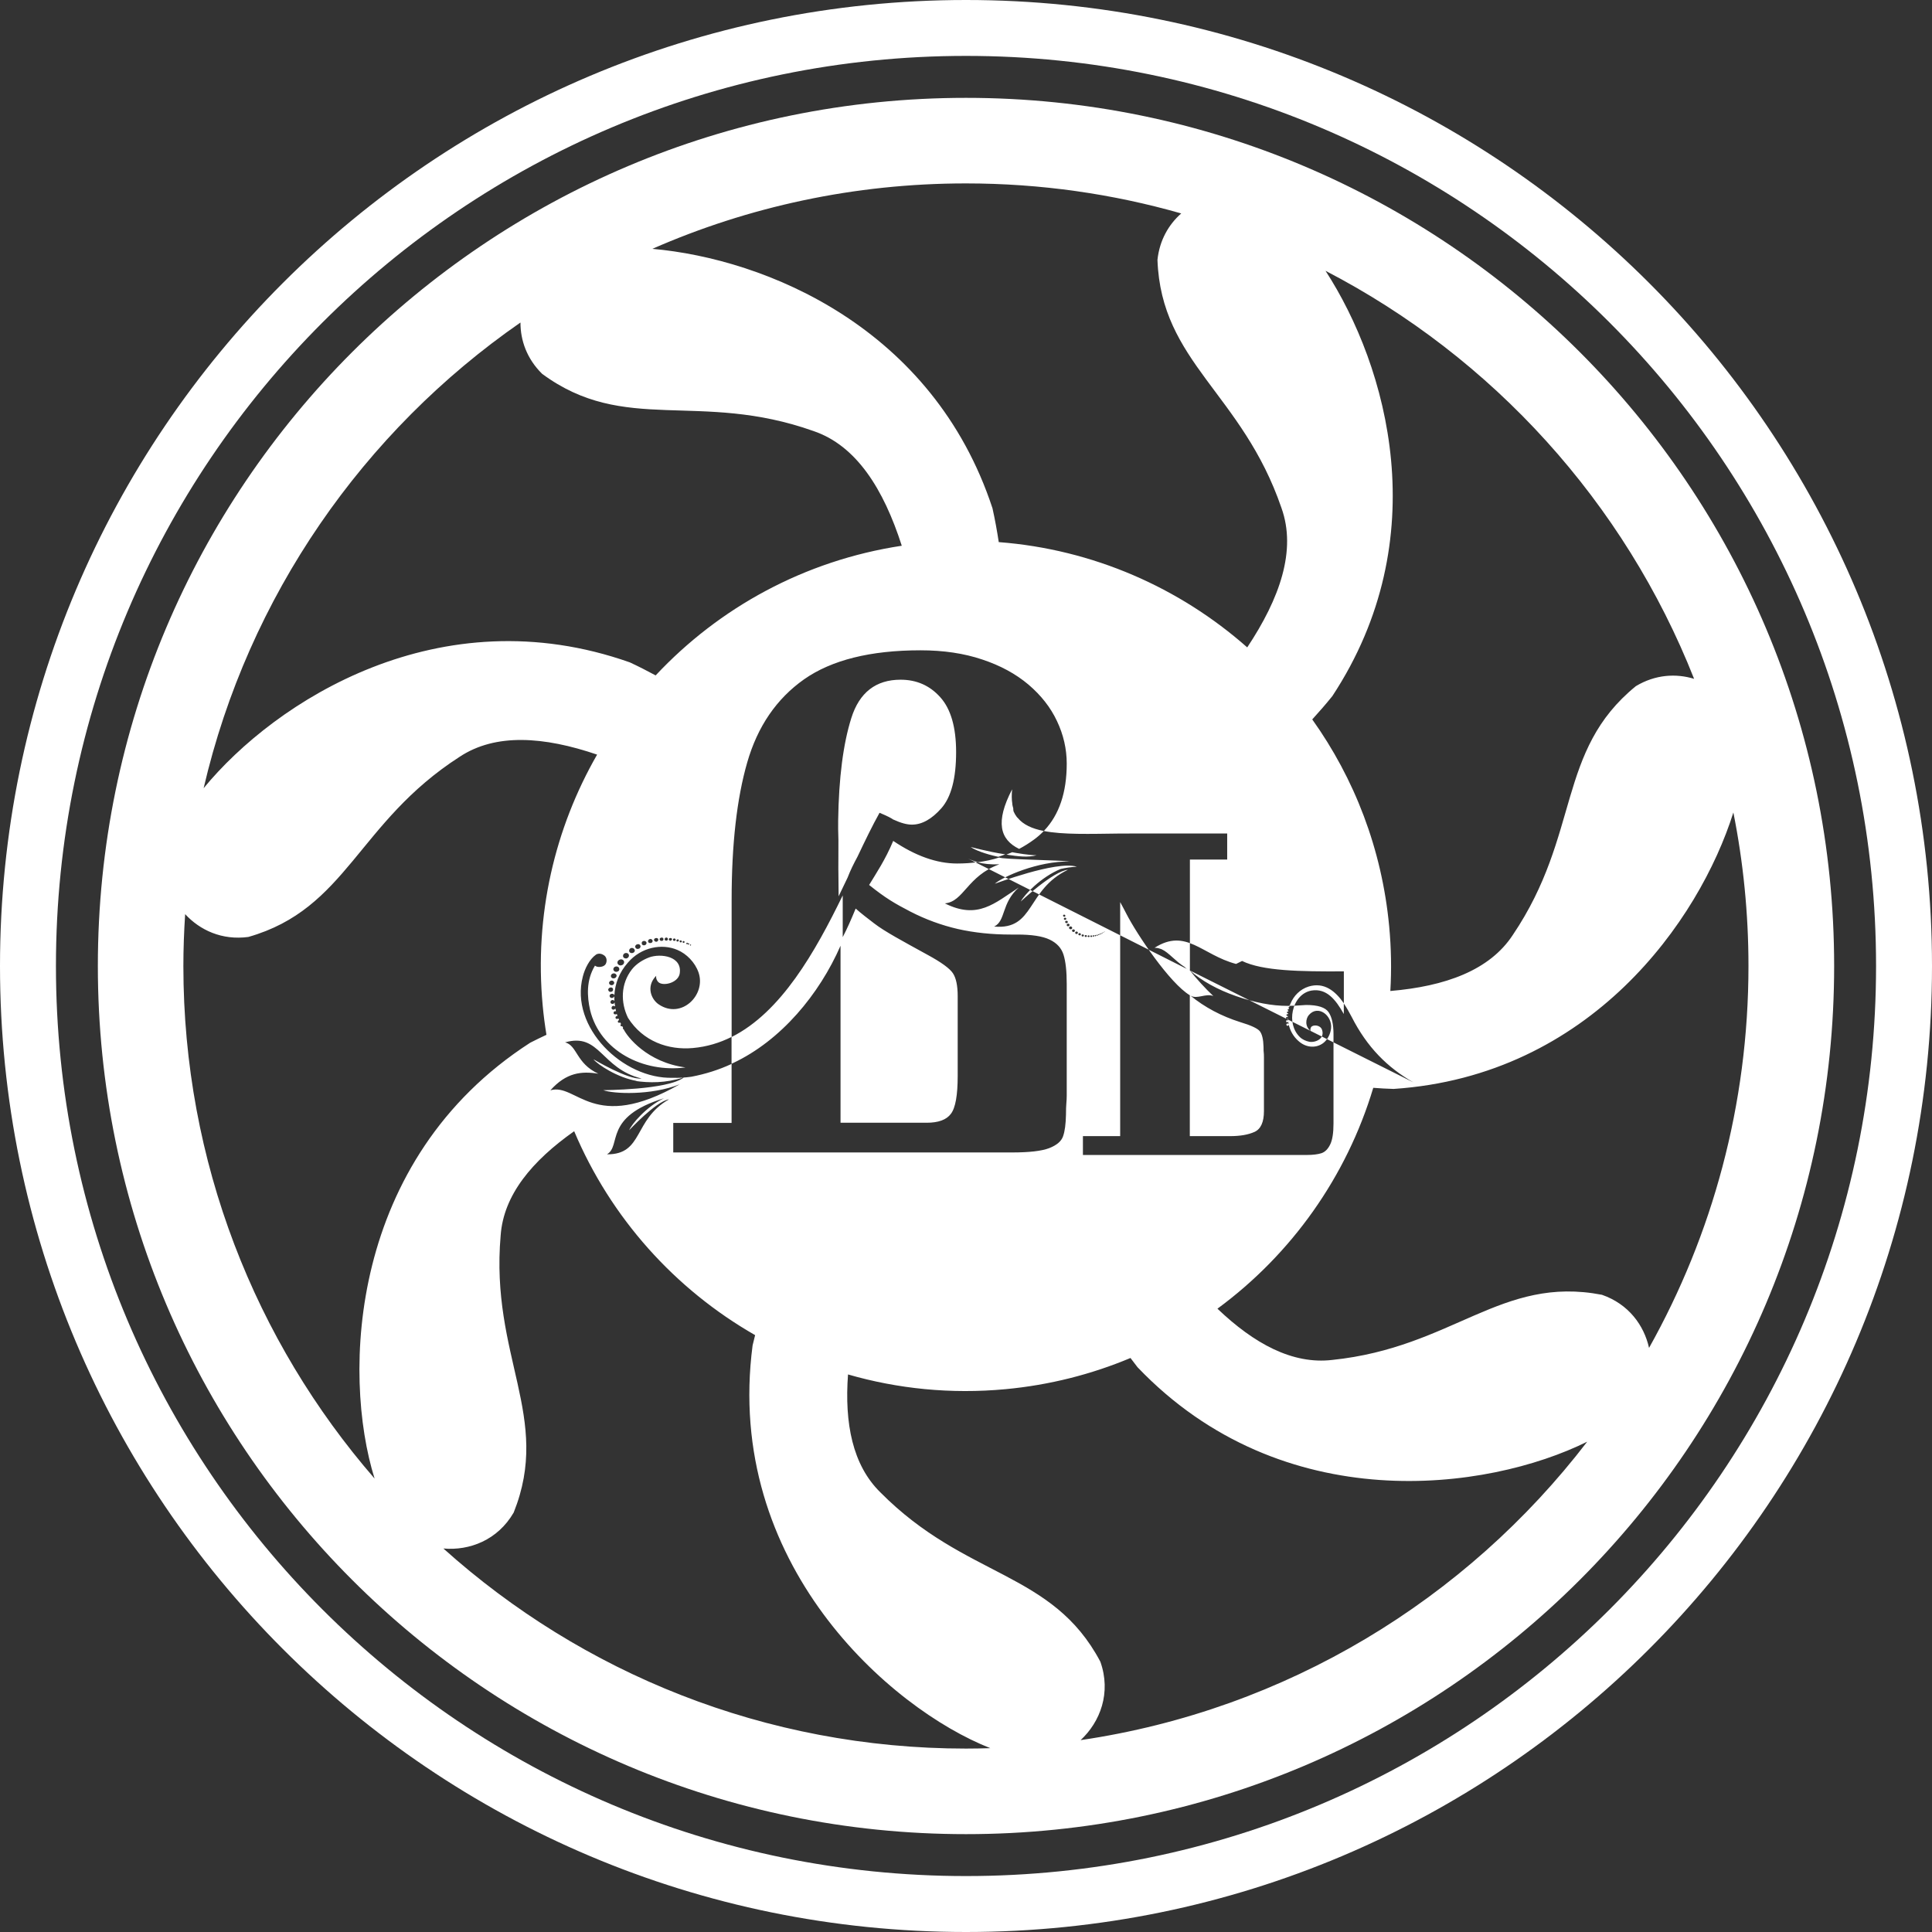
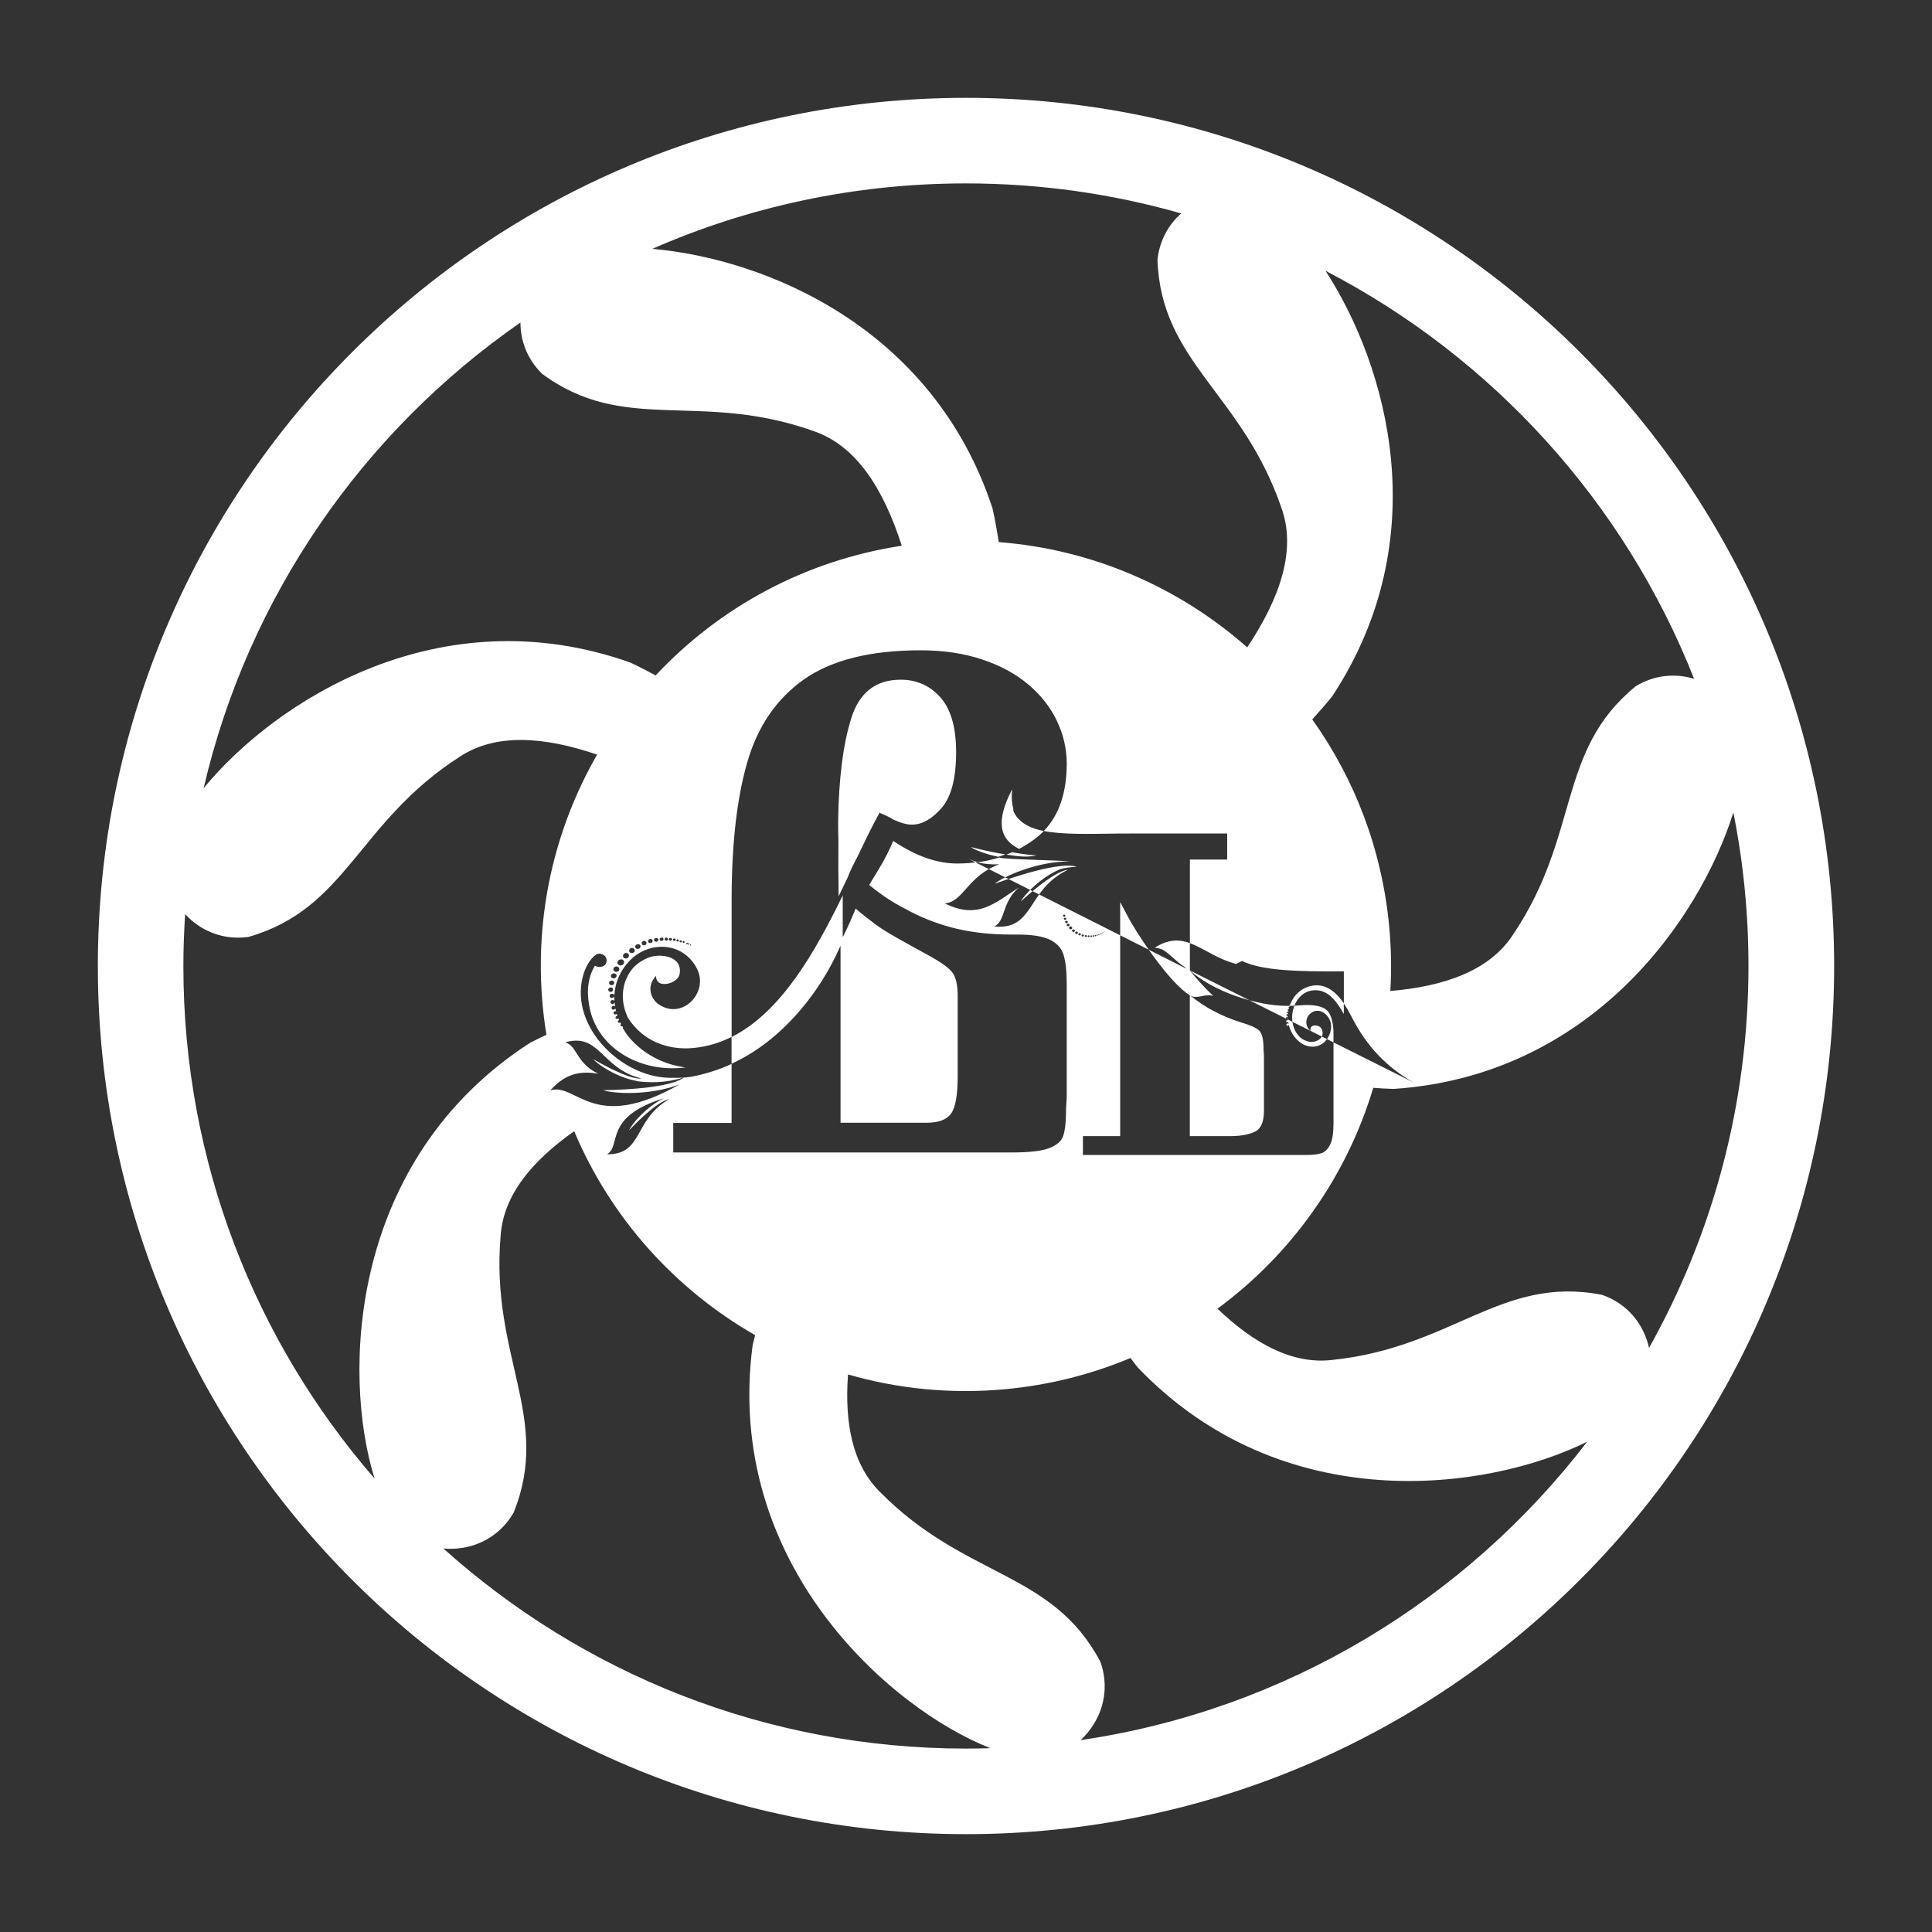
<svg xmlns="http://www.w3.org/2000/svg" xml:space="preserve" width="34.097mm" height="34.097mm" style="shape-rendering:geometricPrecision; text-rendering:geometricPrecision; image-rendering:optimizeQuality; fill-rule:evenodd; clip-rule:evenodd" viewBox="0 0 468.32 468.32">
  <rect x="0" y="0" width="468.32" height="468.32" fill="#333333" stroke="none" />
  <defs>
    <style type="text/css">  .fil0 {fill:white} .fil1 {fill:white;fill-rule:nonzero}  </style>
  </defs>
  <g id="Слой_x0020_1">
    <g id="_2027859898528">
      <path class="fil0" d="M234.16 23.72c116.22,0 210.44,94.22 210.44,210.44 0,116.22 -94.22,210.44 -210.44,210.44 -116.22,0 -210.44,-94.22 -210.44,-210.44 0,-116.22 94.22,-210.44 210.44,-210.44zm9.8 183.44c2.94,0.45 5.17,0.73 7.33,0.15 -1.59,0.04 -5.04,-0.55 -5.93,-0.73 -0.51,0.23 -0.88,0.37 -1.4,0.58zm23.21 18.99l0 0c-0,-0.06 0.04,-0.08 0.07,-0.09 0.06,0 0.11,0.02 0.11,0.09 -0.02,0.05 -0.04,0.08 -0.1,0.08 -0.06,0 -0.08,-0.04 -0.09,-0.08zm-0.29 0.14l0 0c-0,-0.06 0.05,-0.1 0.11,-0.1 0.06,-0 0.1,0.05 0.1,0.11 0,0.06 -0.05,0.1 -0.11,0.1 -0.07,-0 -0.13,-0.06 -0.1,-0.12zm-0.34 0.12l0 0c0,-0.06 0.06,-0.13 0.15,-0.12 0.07,0 0.13,0.06 0.1,0.11 0,0.06 -0.06,0.12 -0.12,0.13 -0.06,0 -0.13,-0.06 -0.13,-0.12zm-0.35 0.14l0 0c-0,-0.06 0.06,-0.13 0.15,-0.12 0.06,0 0.13,0.06 0.13,0.12 0.03,0.07 -0.06,0.12 -0.12,0.13 -0.09,-0.01 -0.15,-0.07 -0.15,-0.14zm-0.38 0.13l0 0c-0,-0.06 0.06,-0.13 0.15,-0.12 0.1,-0.01 0.16,0.05 0.15,0.14 0,0.06 -0.06,0.13 -0.16,0.14 -0.09,-0.01 -0.15,-0.08 -0.14,-0.16zm-0.47 0.12l0 0c0.01,-0.09 0.07,-0.15 0.18,-0.17 0.11,0.02 0.18,0.09 0.2,0.16 -0.01,0.09 -0.11,0.17 -0.2,0.16 -0.1,0.01 -0.17,-0.05 -0.18,-0.15zm-0.48 0.08l0 0c-0.01,-0.1 0.09,-0.18 0.21,-0.18 0.09,0.01 0.18,0.09 0.16,0.17 0.02,0.1 -0.08,0.18 -0.19,0.19 -0.09,-0.01 -0.2,-0.1 -0.19,-0.19zm-0.57 0.07l0 0c-0,-0.12 0.1,-0.2 0.23,-0.2 0.1,-0.02 0.22,0.07 0.22,0.2 -0.01,0.09 -0.1,0.2 -0.21,0.18 -0.13,0 -0.24,-0.09 -0.23,-0.17zm-0.66 -0l0 0c0.02,-0.12 0.14,-0.22 0.26,-0.22 0.13,-0 0.23,0.11 0.23,0.23 0.01,0.1 -0.1,0.2 -0.25,0.19 -0.13,0 -0.24,-0.09 -0.24,-0.21zm-0.7 -0.06l0 0c0,-0.12 0.11,-0.23 0.26,-0.22 0.14,-0.03 0.27,0.1 0.27,0.22 0,0.13 -0.12,0.25 -0.27,0.24 -0.15,-0.01 -0.25,-0.12 -0.26,-0.25zm-0.74 -0.14l0 0c-0.03,-0.14 0.12,-0.25 0.27,-0.24 0.15,0.01 0.27,0.1 0.28,0.26 0,0.12 -0.15,0.24 -0.28,0.24 -0.19,0 -0.29,-0.11 -0.28,-0.26zm-0.8 -0.29l0 0c0.01,-0.15 0.14,-0.28 0.31,-0.26 0.16,-0.02 0.29,0.11 0.31,0.27 -0.01,0.15 -0.13,0.28 -0.31,0.26 -0.16,0.01 -0.32,-0.12 -0.31,-0.27zm-0.76 -0.37l0 0c0.01,-0.15 0.13,-0.28 0.32,-0.28 0.19,-0 0.34,0.13 0.33,0.29 -0.02,0.18 -0.15,0.3 -0.34,0.31 -0.19,0 -0.3,-0.15 -0.32,-0.31zm-0.76 -0.5l0 0c-0.02,-0.16 0.15,-0.3 0.34,-0.31 0.19,-0 0.36,0.17 0.34,0.32 0,0.19 -0.15,0.3 -0.34,0.31 -0.19,0 -0.34,-0.13 -0.34,-0.32zm-0.74 -0.67l0 0c-0,-0.19 0.17,-0.36 0.39,-0.35 0.22,0.01 0.39,0.16 0.38,0.37 0.01,0.16 -0.16,0.33 -0.38,0.32 -0.21,-0.01 -0.39,-0.16 -0.39,-0.35zm-0.56 -0.71l0 0c0.01,-0.15 0.15,-0.31 0.36,-0.3 0.19,-0 0.34,0.13 0.32,0.31 0.02,0.16 -0.15,0.3 -0.34,0.31 -0.19,0 -0.34,-0.13 -0.34,-0.32zm-0.38 -0.72l0 0c-0.02,-0.16 0.15,-0.3 0.33,-0.28 0.17,-0.02 0.32,0.12 0.33,0.28 -0.01,0.15 -0.17,0.29 -0.32,0.28 -0.19,0 -0.34,-0.13 -0.33,-0.29zm-0.31 -0.78l0 0c-0,-0.12 0.12,-0.25 0.31,-0.26 0.15,0.01 0.28,0.13 0.28,0.26 -0.01,0.15 -0.14,0.28 -0.29,0.27 -0.16,0.02 -0.32,-0.12 -0.31,-0.28zm-0.2 -0.75l0 0c0.01,-0.15 0.12,-0.25 0.28,-0.24 0.16,-0.01 0.29,0.11 0.28,0.26 0.03,0.14 -0.12,0.25 -0.27,0.24 -0.15,-0.01 -0.29,-0.11 -0.28,-0.26zm9.97 3.89c0.01,-0.02 0.02,-0.05 0.06,-0.06 0.03,0.01 0.08,0.04 0.06,0.06 0.01,0.04 -0.04,0.07 -0.06,0.06 -0.04,0.01 -0.08,-0.04 -0.06,-0.06zm-0.23 0.14l0 0c-0.01,-0.04 0.04,-0.08 0.09,-0.05 0.04,-0.01 0.09,0.01 0.06,0.06 0.01,0.04 -0.04,0.08 -0.08,0.09 -0.05,-0.02 -0.08,-0.04 -0.08,-0.1zm-30.44 -16.96c1.48,0.38 3.13,0.56 5.26,0.48 -7.81,2.83 -8.59,9.06 -13.21,9.47 7.99,4 12.05,-0.04 17.92,-3.84 -4.27,3.79 -3.1,8.06 -5.96,9.46 9.89,0.88 7.76,-8.92 17.87,-13.76 -3.57,0.29 -11.58,7.81 -11.42,7.7 0.75,-1.55 4.82,-5.9 9.66,-7.9 1.17,-0.27 2.52,-0.47 3.94,-0.55 -5.07,-1.54 -20.18,4.29 -19.89,4.12 1.98,-1.7 10.39,-5.49 18.19,-5.39 -2,-0.31 -16.66,-0.49 -17.12,-0.96 -1.71,0.55 -3.37,0.89 -5.22,1.15zm29.74 193.75c2.69,7.54 -0.03,14.62 -4.78,19.03 49.89,-7.33 93.47,-34.09 122.8,-72.34 -24.14,11.97 -73.81,18.79 -109.01,-18.06 -0.58,-0.73 -1.14,-1.48 -1.7,-2.23 -9.42,3.95 -19.59,6.56 -30.29,7.56 -13.24,1.24 -26.13,-0.09 -38.18,-3.57 -0.87,11.83 1.08,21.96 7.85,28.59 20.73,20.91 41.64,18.99 53.3,41.01zm-26.69 20.97c-24.31,-9.57 -64.52,-44.77 -57.6,-97.63 0.19,-0.83 0.4,-1.66 0.61,-2.48 -19.4,-11.1 -34.99,-28.39 -43.86,-49.43 -10.18,7.17 -17.12,15.44 -17.82,25.25 -2.56,29.33 12.43,44.04 3.16,67.18 -3.9,6.73 -10.76,9.28 -17.04,8.72 33.59,30.15 77.98,48.5 126.67,48.5 1.97,0 3.94,-0.04 5.89,-0.1zm-149.23 -65.34c-7.91,-25.3 -6.25,-77.3 37.72,-105.65 1.3,-0.66 2.61,-1.3 3.94,-1.92 -0.38,-2.33 -0.69,-4.69 -0.91,-7.08 -2.06,-22 2.96,-43.03 13.19,-60.84 -12.88,-4.39 -24.61,-5.26 -33.37,0.56 -24.75,15.94 -27.21,36.8 -51.17,43.64 -6.37,0.86 -11.74,-1.64 -15.32,-5.53 -0.27,4.16 -0.43,8.35 -0.43,12.58 0,47.53 17.48,90.97 46.36,124.25zm-41.44 -167.35c17.39,-21.17 57.21,-46.77 103.31,-30.5 2.11,0.98 4.19,2.04 6.26,3.16 15.33,-16.38 36.04,-27.85 59.66,-31.43 -4.4,-13.72 -10.99,-24.27 -21.39,-27.8 -27.74,-9.87 -45.76,0.92 -65.8,-13.88 -3.69,-3.64 -5.25,-8.1 -5.24,-12.43 -38.05,26.39 -65.99,66.35 -76.8,112.88zm108.77 -130.74c27.53,2.44 68.04,19.07 82.45,62.89 0.6,2.7 1.1,5.44 1.52,8.2 22.8,1.74 43.8,11.01 60.23,25.52 7.9,-11.89 11.98,-23.53 8.3,-33.79 -9.53,-27.85 -29.18,-35.25 -30.06,-60.16 0.52,-4.79 2.73,-8.57 5.76,-11.24 -16.58,-4.74 -34.1,-7.28 -52.2,-7.28 -27.03,0 -52.74,5.66 -76,15.86zm163.18 5.33c15.03,23.2 26.79,64.88 1.65,103.09 -1.55,1.92 -3.18,3.8 -4.87,5.65 10.21,14.3 16.89,31.41 18.65,50.17 0.5,5.29 0.58,10.52 0.28,15.66 13.24,-1.13 24.07,-4.97 29.71,-13.62 16.46,-24.41 10.49,-44.55 29.81,-60.28 4.72,-2.83 9.73,-3.11 14.11,-1.77 -16.88,-42.76 -48.85,-77.91 -89.34,-98.9zm98.86 131.3c-8.28,26.27 -34.66,63.84 -82.36,67.01 -1.64,-0.05 -3.28,-0.14 -4.93,-0.27 -6.46,21.55 -19.83,40.35 -37.77,53.54 8.86,8.46 18.18,13.56 27.83,12.42 29.28,-3.03 40.91,-20.52 65.37,-15.79 6.47,2.25 10.19,7.38 11.42,12.87 15.34,-27.38 24.1,-58.95 24.1,-92.57 0,-12.74 -1.26,-25.18 -3.66,-37.21zm-253.82 31.76l0 0c0.01,0.13 0.1,0.15 0.18,0.17 0.13,-0.02 0.23,-0.09 0.22,-0.22 -0.07,-0.1 -0.1,-0.15 -0.23,-0.13 -0.13,0.02 -0.15,0.1 -0.16,0.18zm122.06 6.52c2.96,2.58 6.7,4.65 11.19,6.22 4.52,1.58 8.69,2.38 12.54,2.38 0.94,0 2.43,-0.07 4.46,-0.22 2.85,0 4.66,0.58 5.46,1.76 0.78,1.16 1.18,2.94 1.18,5.31l0 21.67c0,2.3 -0.27,4.01 -0.82,5.11 -0.56,1.13 -1.27,1.81 -2.14,2.09 -0.85,0.27 -2.05,0.42 -3.57,0.42l-54.21 0 0 -4.57 9.03 0 0 -50.22 0 -6.51c0.5,0.89 0.98,1.83 1.48,2.79 2.61,5.1 10.55,16.88 15.4,19.79l0 34.15 9.8 0c2.41,0 4.37,-0.34 5.9,-1.03 1.51,-0.69 2.27,-2.38 2.27,-5.04l0 -12.97c0,-0.65 -0.02,-1.05 -0.05,-1.23 -0.04,-0.16 -0.05,-0.63 -0.05,-1.38 -0.05,-1.83 -0.36,-3.1 -0.91,-3.79 -0.54,-0.67 -2.12,-1.41 -4.75,-2.2 -4.58,-1.45 -8.6,-3.59 -12.05,-6.41l0 0c1.65,0.94 3.68,-0.63 5.54,0.09 -1.86,-1.74 -4.08,-4.17 -5.68,-6.19l0 -26.89 9.04 0 0 -6.32 -0.89 0 0 -0 -17.18 0 -7.85 0.01c-7.45,0.09 -13.92,0.31 -18.61,-0.63 -2.76,-0.55 -4.89,-1.51 -6.24,-3.15l-0.01 -0.01 -0.01 -0.01 -0.01 -0.01 -0.01 -0.01 -0.01 -0.01 -0.01 -0.01 -0.01 -0.01 -0.01 -0.01 -0.01 -0.01 -0.01 -0.01 0 -0 -0.01 -0.01 -0.01 -0.01 -0.01 -0.01 -0.01 -0.01 -0.01 -0.01 -0.01 -0.01 -0.01 -0.01 -0.01 -0.01 -0.01 -0.01 -0.06 -0.08 -0 -0 -0.01 -0.02 0.01 0.02c-0.31,-0.41 -0.57,-0.86 -0.78,-1.36l0 0.01 -0 -0.01 -0 -0.01 -0 -0.01 0 -0 -0 -0.01 -0 -0.01 -0 -0.01 -0 -0.01 -0 -0.01 -0 -0.01 -0 -0.01 -0 -0.01 -0.02 -0.04 -0 -0.01 -0 -0.01 -0 -0.01 -0 -0.01 -0 -0.01 -0 -0.01 -0 -0.01 -0 -0 -0.01 -0.03 -0 -0.01 -0 -0.01 -0 -0.01 -0 -0.01 -0 -0.01 -0 -0.01 -0 -0.01 -0.02 -0.05 -0 -0.01 -0 -0.01 -0 -0.01 -0 -0.01 -0 -0.01 -0 -0.01 -0 -0.01 -0 -0 -0 -0.01 -0 -0.01 -0 -0.01 -0 -0.01 -0 -0.01 -0 -0.01 -0 -0.01 -0 -0.01 -0 -0.01 -0 -0.01 -0 -0.01 -0 -0.01 -0 -0.01 -0 -0.01 -0 -0.01 -0 -0.01 -0 -0.01 -0 -0.01 -0 -0.01 -0 -0.01 0 -0 -0 -0.01 -0 -0.01 -0 -0.01 -0 -0.01 -0 -0.01c-0.05,-0.15 -0.09,-0.3 -0.13,-0.46l-0 -0.01c-0.03,-0.12 -0.06,-0.23 -0.08,-0.36l-0 -0.01 -0 -0.01 -0 -0.01 -0 -0.01 -0 -0.01 -0 -0.01 -0 -0.01 -0 -0.01 -0.03 -0.14 -0 -0.01 -0 -0.01 -0 -0.01 -0 -0.01 -0 -0.01 -0 -0.01 -0 -0.01 -0 -0.01 -0 -0.01 -0 -0.01 -0 -0.01 -0 -0.01c-0.16,-1 -0.16,-2.13 -0.04,-3.43 -4.12,7.91 -2.96,12.16 1.68,14.43l0.02 0.01c1.23,-0.65 2.41,-1.39 3.56,-2.23 0.91,-0.66 1.74,-1.39 2.5,-2.19 3.65,-3.85 5.48,-9.26 5.48,-16.25 0,-3.58 -0.8,-7.01 -2.36,-10.31 -1.56,-3.32 -3.86,-6.25 -6.93,-8.86 -3.07,-2.59 -6.82,-4.63 -11.22,-6.08 -4.4,-1.48 -9.37,-2.22 -14.94,-2.22 -12.13,0 -21.56,2.36 -28.23,7.04 -6.67,4.71 -11.26,11.42 -13.77,20.14 -2.51,8.7 -3.78,19.82 -3.78,33.34l0 6.11 0 14.98 0 8.91 0 2.82 0 0.39c11.99,-5.99 20.26,-20.62 26.93,-34.32l0 10.12c1.12,-2.16 2,-4.17 3.14,-6.93 1.36,1.23 3.08,2.51 4.46,3.58 2.54,1.97 6.99,4.35 12.92,7.61 3.35,1.82 5.42,3.32 6.19,4.49 0.77,1.16 1.16,3.01 1.16,5.57l0 19.28c0,4.72 -0.54,7.78 -1.65,9.23 -1.08,1.45 -3.04,2.16 -5.88,2.16l-20.87 0 0 -4.83 0 -33.79 0 -4.29c-5.14,11.76 -14.4,22.97 -26.07,28.45l-0.02 0.01 -0.33 0.15 0 -6.5c-2.9,1.45 -6.01,2.39 -9.38,2.69 -5.91,0.53 -12.08,-1.57 -15.72,-7.32 -1.81,-3.73 -1.79,-8.24 0.96,-11.76 1.1,-1.37 2.62,-2.3 4.17,-2.89 2.75,-1.02 8.2,-0.33 7.38,4.06 -0.54,2.21 -4.1,2.98 -5.17,1.91 -0.53,-0.58 -0.57,-1.19 -0.5,-1.52 -2.56,2.61 -1.19,5.78 0.67,6.98 5.45,3.62 11.45,-2.33 9.6,-7.75 -0.86,-2.5 -2.93,-4.56 -5.11,-5.48 -3.79,-1.64 -8.81,-0.69 -12.03,3.07 -2.13,2.4 -3.14,5.2 -3.27,7.93 -0.03,-0.26 -0.34,-0.41 -0.61,-0.38 -0.35,0.01 -0.58,0.31 -0.55,0.57 0.07,0.32 0.33,0.5 0.64,0.43 0.26,-0.03 0.43,-0.21 0.52,-0.41 -0.04,0.38 0.01,0.78 0.01,1.21 -0.08,-0.23 -0.28,-0.32 -0.54,-0.28 -0.27,0.03 -0.45,0.29 -0.42,0.56 -0,0.21 0.26,0.4 0.53,0.37 0.21,0 0.41,-0.13 0.47,-0.38 0.01,0.35 0.08,0.66 0.14,0.98 -0.12,-0.07 -0.28,-0.1 -0.45,-0.13 -0.27,0.03 -0.45,0.29 -0.42,0.56 0,0.22 0.26,0.4 0.53,0.37 0.18,-0.05 0.33,-0.15 0.37,-0.31 0.08,0.23 0.16,0.46 0.19,0.73 -0.03,-0.05 -0.12,-0.07 -0.25,-0.05 -0.21,0 -0.4,0.26 -0.35,0.45 0,0.22 0.23,0.35 0.49,0.32 0.08,0.02 0.18,-0.05 0.28,-0.11 0.05,0.18 0.15,0.33 0.2,0.51 -0.08,-0.02 -0.08,-0.02 -0.17,-0.03 -0.18,0.05 -0.35,0.23 -0.35,0.45 0.05,0.18 0.23,0.35 0.46,0.27 0.08,0.02 0.18,-0.05 0.28,-0.11 0.01,0.13 0.11,0.28 0.13,0.41 -0.18,0.05 -0.3,0.2 -0.3,0.41 0.02,0.13 0.2,0.3 0.43,0.22 0.08,0.02 0.13,-0.02 0.18,-0.05 0.06,0.1 0.11,0.28 0.18,0.38 -0.1,0.06 -0.16,0.18 -0.15,0.31 0.02,0.13 0.16,0.25 0.3,0.23 0.05,-0.03 0.13,-0.02 0.13,-0.02 0.06,0.1 0.13,0.2 0.2,0.3 -0.02,0.08 -0.07,0.12 -0.05,0.25 0.01,0.1 0.07,0.16 0.18,0.16 0.83,1.8 5.69,8.06 15.01,9.28 -10.2,1.34 -20.74,-3.98 -23.13,-13.92 -0.74,-3.29 -0.97,-7.21 1.19,-10.77 0.12,0.07 -0.16,-0.03 0.27,0.18 0.46,0.27 1.8,0.24 2.3,-0.51 0.47,-0.81 0.26,-1.88 -0.57,-2.27 -0.61,-0.38 -1.3,-0.35 -1.75,-0.06 -1.61,1.13 -2.73,3.44 -3.2,5.32 -3.23,12.33 9.76,24.9 21.79,24.54 1.49,0.05 2.99,-0.04 4.49,-0.25 3.44,-0.65 6.71,-1.69 9.78,-3.11l0 2.18 0 7.29 0 4.83 -14.14 0 0 7.16 82.11 0c4.17,0 7.18,-0.34 9.03,-1.05 1.82,-0.71 2.95,-1.68 3.35,-2.87 0.43,-1.19 0.66,-2.95 0.71,-5.28 0,-1.14 0.03,-2.04 0.09,-2.7 0.06,-0.66 0.09,-1.31 0.09,-1.9l0 -27.1c0,-3.04 -0.26,-5.37 -0.77,-7.01 -0.51,-1.65 -1.65,-2.87 -3.38,-3.69 -1.73,-0.83 -4.37,-1.22 -7.92,-1.22l-1.53 0c-4.57,0 -8.83,-0.45 -12.78,-1.34 -3.95,-0.91 -7.81,-2.31 -11.53,-4.23 -3.74,-1.94 -5.99,-3.24 -9.99,-6.45 1.73,-2.86 3.92,-6.09 5.84,-10.68 5.43,3.66 10.59,5.48 15.48,5.48 1.74,0 3.42,-0.11 5.05,-0.34 -0.9,-0.22 -1.69,-0.52 -2.41,-0.86zm-0.04 -0.02l-0.01 -0.01 -0.01 -0.01 -0.01 -0.01 -0.01 -0.01 0.01 0.01 -0.01 -0.01 -0.01 -0.01 -0.01 -0.01 -0.01 -0.01 -0.01 -0.01 -0.04 -0.02 -0.02 -0.01 -0.04 -0.02 -0.01 -0.01 -0.01 -0.01 -0.01 -0.01 0.12 0.06 -0.08 -0.04zm-0.19 -0.09c-0.23,-0.12 -0.44,-0.24 -0.65,-0.36l-0.01 -0.01 -0.01 -0.01 -0.01 -0.01 -0.01 -0.01 -0.01 -0.01 -0.01 -0.01 -0.01 -0.01 -0.01 -0.01 -0.01 -0.01 -0.01 -0.01 -0.01 -0.01 -0.01 -0.01 -0.01 -0.01 -0.01 -0.01 -0.01 -0.01 -0.01 -0.01 -0.01 -0.01 -0.01 -0.01 -0.01 -0.01 -0.01 -0.01 -0.01 -0.01 -0.01 -0.01 -0.01 -0.01 -0.01 -0.01 -0.01 -0.01 -0.01 -0.01 -0.01 -0.01 -0.01 -0.01 -0.01 -0.01 -0.01 -0.01 -0.01 -0.01 -0.01 -0.01c-2.46,-1.57 -3.86,-3.53 -5.62,-4.33l-0.01 -0 -0.01 -0.01 -0.01 -0 -0.01 -0.01 -0.1 -0.04 -0.01 -0 -0.01 -0 -0.13 -0.05 -0.01 -0 -0 0 -0.01 -0 -0.01 -0 -0.01 -0c-0.43,-0.16 -0.89,-0.25 -1.39,-0.24 7.67,-4.88 11.42,1.7 19.76,3.91 0.49,-0.23 0.98,-0.47 1.46,-0.72 4.98,2.42 13.95,2.58 24.67,2.52l0 0 0 7.75c-2.07,-3.01 -4.81,-5.21 -8.54,-4.07 -2.07,0.66 -3.59,2.21 -4.38,4.11 -0.05,0.05 -0.06,0.08 -0.08,0.14 0,0 0,0 0.03,0.01 -0.03,0.09 -0.09,0.17 -0.11,0.23 -0.01,0.03 -0.01,0.03 -0.01,0.03 -0.09,-0.01 -0.14,0.04 -0.13,0.12 0.01,0.07 0.03,0.09 0.05,0.13 -0.02,0.06 -0.04,0.12 -0.06,0.18 0,0 -0.04,0.02 -0.06,0.01 -0.07,0 -0.12,0.08 -0.12,0.16 0.01,0.07 0.05,0.13 0.1,0.16 -0.02,0.06 -0.02,0.17 -0.05,0.23 -0.03,-0.01 -0.05,-0.02 -0.09,-0.01 -0.12,-0.02 -0.19,0.09 -0.18,0.16 0.02,0.12 0.09,0.19 0.19,0.19 0.01,0.07 -0.02,0.17 -0.02,0.24 -0.05,-0.02 -0.11,-0.05 -0.15,-0.03 -0.12,-0.02 -0.19,0.09 -0.19,0.19 0.02,0.12 0.12,0.2 0.21,0.21 0.04,-0.02 0.04,-0.02 0.08,-0.04 -0,0.1 -0.03,0.2 -0.04,0.3 -0.05,-0.02 -0.11,-0.05 -0.15,-0.03 -0.13,0.01 -0.23,0.11 -0.2,0.23 -0,0.1 0.11,0.23 0.21,0.21 0.06,-0.01 0.1,-0.02 0.11,-0.05 0.01,0.15 0,0.28 -0.02,0.42 -0.03,-0.08 -0.11,-0.12 -0.21,-0.13 -0.13,0.01 -0.23,0.14 -0.21,0.26 0.01,0.15 0.13,0.27 0.26,0.26 0.08,-0.03 0.15,-0.07 0.2,-0.12 0,0.18 0.01,0.36 0.04,0.55 -0.05,-0.13 -0.16,-0.18 -0.26,-0.16 -0.13,0.01 -0.23,0.14 -0.21,0.25 0.01,0.15 0.13,0.27 0.26,0.26 0.13,-0.01 0.21,-0.08 0.23,-0.21 0.05,0.23 0.07,0.46 0.12,0.66 -0.06,-0.1 -0.16,-0.18 -0.29,-0.17 -0.16,-0 -0.26,0.13 -0.26,0.3 0.01,0.15 0.15,0.28 0.32,0.26 0.13,-0.01 0.26,-0.13 0.25,-0.27 0.35,1.48 1.13,2.9 2.39,3.99 1.93,1.72 4.41,1.71 6.03,0.42 0.93,-0.73 1.7,-2.07 1.84,-3.53 0.31,-3.15 -3.17,-5.77 -5.37,-3.23 -0.75,0.85 -1.07,2.72 0.42,3.88 -0.07,-0.17 -0.11,-0.51 0.08,-0.88 0.39,-0.7 2.16,-0.65 2.65,0.5 0.85,2.31 -1.66,3.26 -3.07,2.99 -0.79,-0.16 -1.62,-0.51 -2.28,-1.14 -1.68,-1.64 -2.17,-4.1 -1.7,-6.32 0.5,-2.42 2.12,-4.53 4.54,-4.95 3.61,-0.58 5.82,2.12 7.82,5.69l0 -2.55c0.7,1.02 1.33,2.13 1.9,3.24 3.74,7.35 8.67,12.28 14.97,15.88zm-122.7 -6.74l0 0c0.02,0.13 0.13,0.2 0.27,0.18 0.13,-0.02 0.2,-0.13 0.18,-0.27 -0.02,-0.13 -0.13,-0.2 -0.26,-0.18 -0.13,0.02 -0.25,0.17 -0.18,0.27zm-0.74 -0.15l0 0c0.02,0.13 0.16,0.25 0.34,0.2 0.14,-0.02 0.25,-0.16 0.18,-0.26 -0.01,-0.13 -0.16,-0.25 -0.3,-0.23 -0.13,0.02 -0.25,0.16 -0.23,0.3zm-0.77 -0.2l0 0c0.01,0.13 0.16,0.25 0.34,0.2 0.13,-0.02 0.25,-0.17 0.23,-0.3 0.03,-0.16 -0.16,-0.25 -0.3,-0.23 -0.18,0.05 -0.3,0.2 -0.28,0.33zm-0.83 -0.17l0 0c0.02,0.13 0.16,0.25 0.35,0.2 0.21,0 0.33,-0.15 0.28,-0.33 -0.02,-0.13 -0.16,-0.25 -0.38,-0.25 -0.18,0.05 -0.3,0.2 -0.25,0.38zm-1.01 -0.12l0 0c0.05,0.18 0.2,0.3 0.41,0.3 0.23,-0.08 0.34,-0.23 0.38,-0.39 -0.05,-0.18 -0.28,-0.32 -0.46,-0.27 -0.21,0 -0.33,0.15 -0.33,0.36zm-1.02 -0.04l0 0c0,0.21 0.23,0.34 0.49,0.31 0.18,-0.05 0.35,-0.23 0.3,-0.41 0,-0.22 -0.23,-0.35 -0.44,-0.35 -0.18,0.05 -0.4,0.27 -0.35,0.45zm-1.21 0.01l0 0c0.03,0.26 0.26,0.39 0.53,0.36 0.22,0.01 0.43,-0.21 0.4,-0.48 -0.05,-0.18 -0.26,-0.4 -0.5,-0.31 -0.27,0.03 -0.48,0.24 -0.43,0.43zm-1.37 0.19l0 0c0.08,0.23 0.34,0.42 0.61,0.38 0.27,-0.03 0.45,-0.3 0.42,-0.56 0,-0.21 -0.27,-0.4 -0.58,-0.33 -0.27,0.03 -0.48,0.25 -0.45,0.51zm-1.44 0.31l0 0c0.03,0.26 0.3,0.45 0.61,0.38 0.3,0.02 0.53,-0.28 0.5,-0.54 -0.03,-0.27 -0.33,-0.5 -0.64,-0.43 -0.32,0.06 -0.5,0.33 -0.47,0.59zm-1.52 0.5l0 0c-0.02,0.3 0.33,0.5 0.64,0.43 0.31,-0.06 0.53,-0.28 0.51,-0.63 -0.03,-0.26 -0.38,-0.46 -0.64,-0.43 -0.4,0.05 -0.58,0.31 -0.52,0.62zm-1.59 0.84l0 0c0.06,0.31 0.36,0.55 0.72,0.45 0.35,-0.01 0.58,-0.31 0.57,-0.66 -0.06,-0.32 -0.36,-0.55 -0.73,-0.45 -0.34,0.02 -0.63,0.35 -0.56,0.66zm-1.49 0.98l0 0c0.06,0.31 0.36,0.55 0.76,0.5 0.4,-0.05 0.68,-0.38 0.62,-0.69 -0.1,-0.36 -0.39,-0.6 -0.79,-0.55 -0.4,0.05 -0.6,0.39 -0.58,0.74zm-1.46 1.25l0 0c0.01,0.35 0.39,0.6 0.79,0.55 0.4,-0.05 0.69,-0.46 0.63,-0.77 -0.05,-0.4 -0.39,-0.6 -0.79,-0.55 -0.39,0.05 -0.68,0.37 -0.63,0.77zm-1.37 1.61l0 0c0.05,0.4 0.46,0.7 0.91,0.62 0.45,-0.08 0.78,-0.44 0.7,-0.89 -0.02,-0.34 -0.43,-0.64 -0.87,-0.56 -0.45,0.08 -0.78,0.44 -0.73,0.84zm-0.98 1.65l0 0c0.06,0.31 0.39,0.6 0.84,0.52 0.4,-0.05 0.68,-0.37 0.58,-0.74 -0.01,-0.35 -0.39,-0.6 -0.79,-0.55 -0.4,0.05 -0.68,0.38 -0.63,0.77zm-0.59 1.6l0 0c0.01,0.35 0.39,0.6 0.76,0.5 0.35,-0.01 0.63,-0.34 0.62,-0.69 -0.07,-0.32 -0.44,-0.57 -0.76,-0.5 -0.4,0.05 -0.68,0.37 -0.62,0.69zm-0.44 1.72l0 0c0.03,0.26 0.33,0.5 0.72,0.45 0.31,-0.06 0.55,-0.36 0.52,-0.62 -0.07,-0.31 -0.36,-0.55 -0.68,-0.49 -0.35,0.02 -0.63,0.35 -0.57,0.66zm-0.21 1.63l0 0c0.07,0.31 0.33,0.5 0.65,0.43 0.34,-0.02 0.58,-0.31 0.51,-0.62 0.02,-0.3 -0.33,-0.5 -0.64,-0.43 -0.31,0.06 -0.58,0.31 -0.52,0.62zm-3.55 16.83l0 0c1.03,1.24 5.76,4.41 10.5,5.21 -0.21,-0 -0.35,0.02 -0.51,-0.02 3.47,0.5 7.37,0.57 11.92,-0.86 -3.95,3.1 -19.87,3.09 -19.57,3.11 2.44,0.89 11.51,1.34 18.54,-1.43 -21.01,11.98 -24.95,-0.41 -31.36,1.46 3.86,-4.32 7.54,-4.68 11.63,-4.02 -5.42,-2.49 -5.09,-6.85 -8.07,-7.6 8.46,-2.43 8.67,6.34 18.54,8.76 -3.22,0.41 -11.76,-4.75 -11.61,-4.63zm8.6 17.17l0 0c-0.12,0.15 6.49,-7.05 9.68,-7.51 -8.72,4.96 -6.16,13.4 -15.05,13.33 3.62,-2.09 -0.97,-9.06 13.82,-13.59 -4.29,2.04 -7.89,6.33 -8.44,7.77zm14.75 -44.89c0.03,0.05 0.07,0.1 0.15,0.12 0.05,-0.03 0.15,-0.1 0.12,-0.15 0.02,-0.08 -0.1,-0.15 -0.15,-0.12 -0.08,-0.02 -0.15,0.1 -0.12,0.15zm-0.51 -0.24l0 0c-0.01,0.08 0.1,0.15 0.2,0.08 0.08,0.02 0.18,-0.05 0.11,-0.15 0.02,-0.08 -0.1,-0.15 -0.18,-0.17 -0.1,0.06 -0.15,0.1 -0.13,0.23zm76.92 -21.76c-0.54,0.21 -1.09,0.41 -1.66,0.59 -3.16,-0.66 -5.73,-1.67 -6.68,-2.37l0 0c-0.14,-0.06 4.08,1.12 8.33,1.77zm-40.43 3.78l0.06 6.38c0.75,-1.53 1.47,-3.05 2.18,-4.54 0.65,-1.69 1.45,-3.32 2.39,-5.05 1.87,-3.94 3.63,-7.58 5.35,-10.65l0.54 0.23 0 0c1.39,0.59 2.21,1.01 2.73,1.38 1.95,0.89 3.35,1.26 4.59,1.26 2.41,0 4.8,-1.33 7.15,-4 2.36,-2.7 3.55,-7.21 3.55,-13.58 0,-6.02 -1.28,-10.45 -3.83,-13.29 -2.53,-2.84 -5.74,-4.26 -9.63,-4.26 -5.99,0 -10,3.1 -11.95,9.32 -1.96,6.22 -3.03,14.49 -3.18,24.79 -0.02,1.5 -0.01,2.47 0.06,4.71 0.01,0.47 -0.02,7.33 -0.02,7.3z" />
-       <path class="fil1" d="M234.16 0c64.66,0 123.21,26.21 165.58,68.58 42.37,42.37 68.58,100.91 68.58,165.58 0,64.66 -26.21,123.21 -68.58,165.58 -42.37,42.37 -100.92,68.58 -165.58,68.58 -64.66,0 -123.21,-26.21 -165.58,-68.58 -42.38,-42.37 -68.58,-100.92 -68.58,-165.58 0,-64.66 26.21,-123.21 68.58,-165.58 42.37,-42.37 100.91,-68.58 165.58,-68.58zm155.99 78.17c-39.92,-39.92 -95.08,-64.62 -155.99,-64.62 -60.92,0 -116.07,24.7 -155.99,64.62 -39.92,39.92 -64.61,95.07 -64.61,155.99 0,60.92 24.69,116.07 64.61,155.99 39.92,39.92 95.07,64.61 155.99,64.61 60.92,0 116.07,-24.69 155.99,-64.61 39.92,-39.92 64.61,-95.08 64.61,-155.99 0,-60.92 -24.7,-116.07 -64.61,-155.99z" />
    </g>
  </g>
</svg>